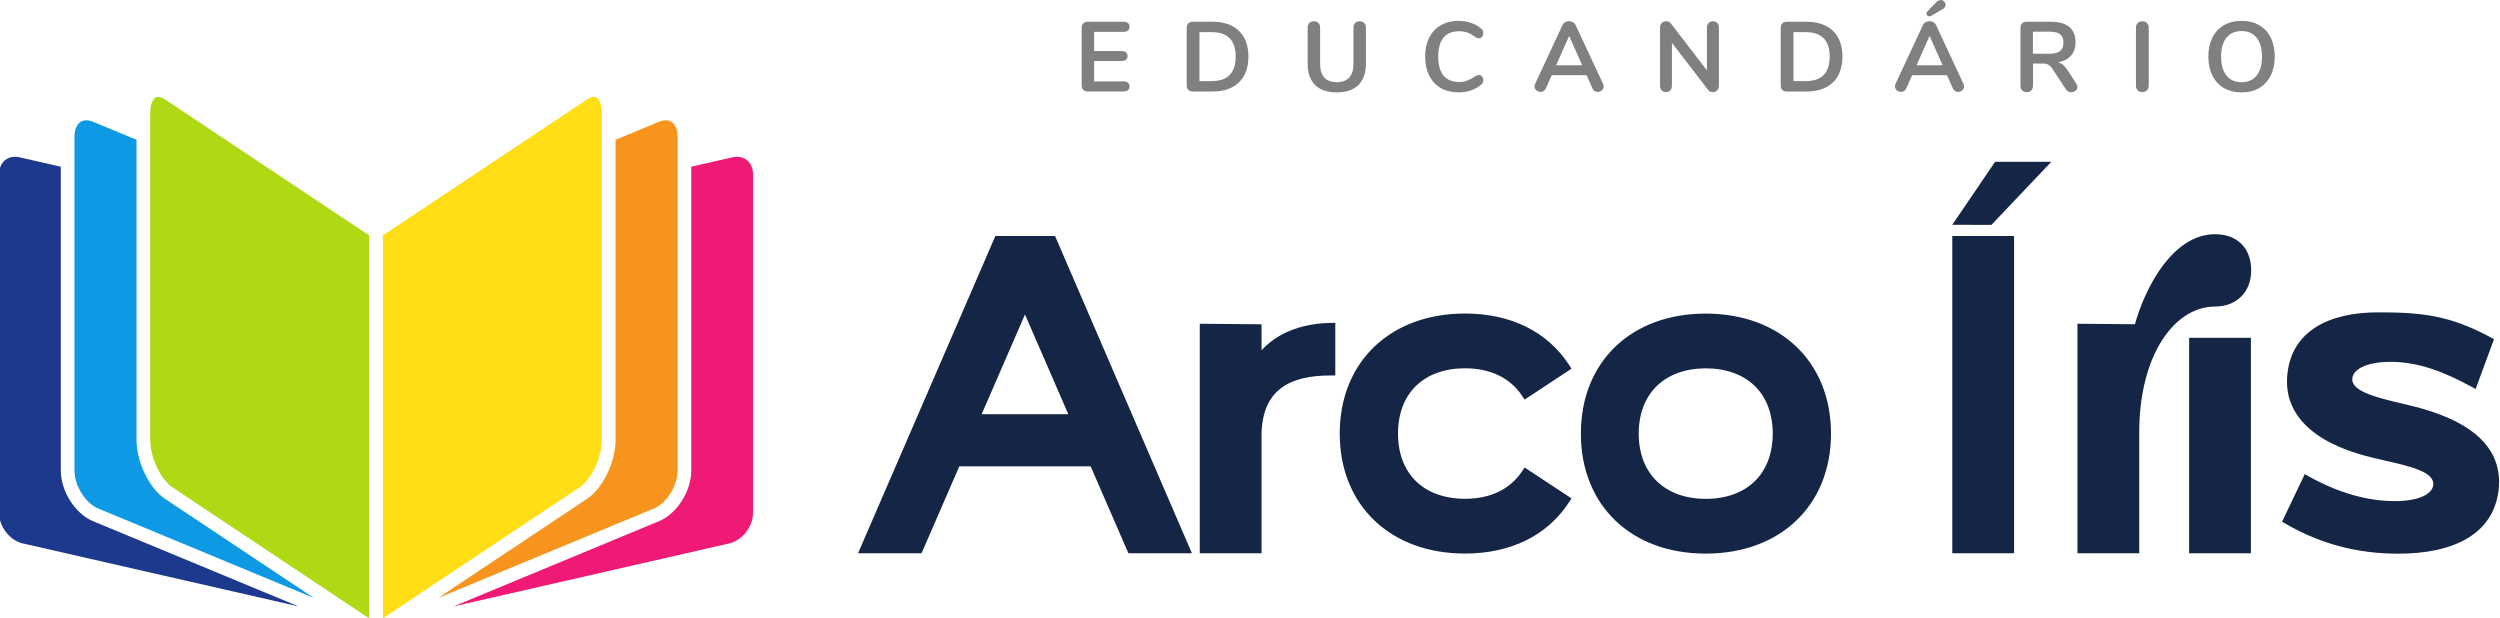
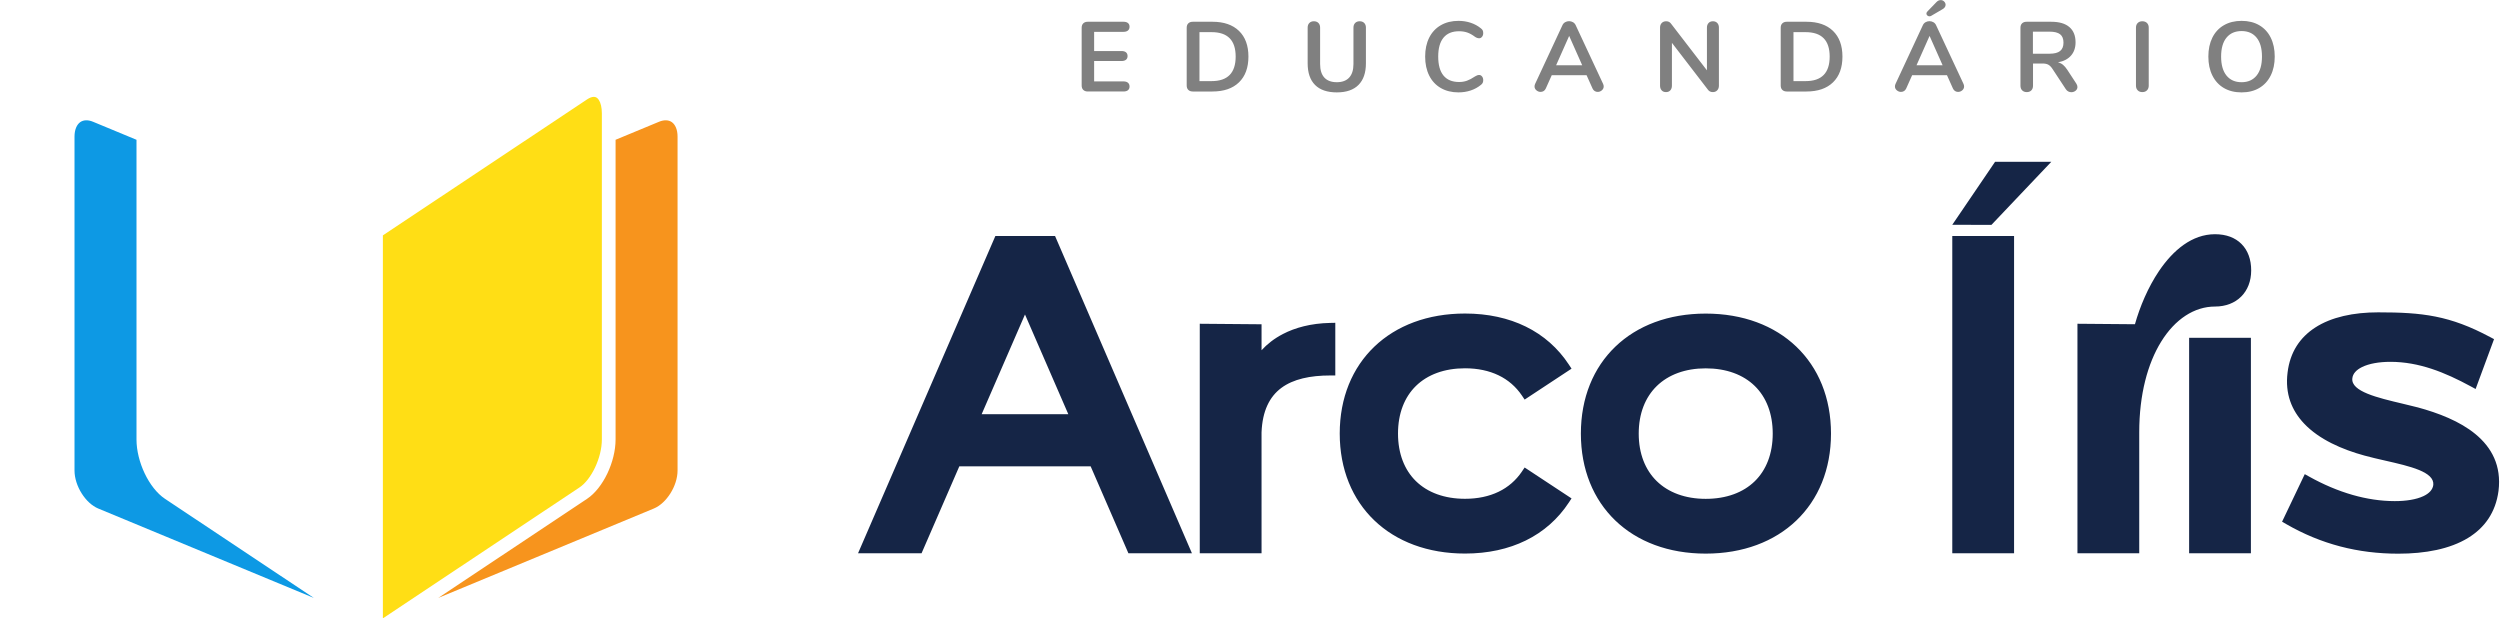
<svg xmlns="http://www.w3.org/2000/svg" xml:space="preserve" width="60.238mm" height="14.897mm" version="1.1" style="shape-rendering:geometricPrecision; text-rendering:geometricPrecision; image-rendering:optimizeQuality; fill-rule:evenodd; clip-rule:evenodd" viewBox="0 0 6023.8 1489.7">
  <defs>
    <style type="text/css">
   
    .fil1 {fill:#152546}
    .fil3 {fill:#0D99E4;fill-rule:nonzero}
    .fil2 {fill:#1D398D;fill-rule:nonzero}
    .fil0 {fill:gray;fill-rule:nonzero}
    .fil4 {fill:#AFD915;fill-rule:nonzero}
    .fil5 {fill:#EF1A76;fill-rule:nonzero}
    .fil6 {fill:#F7941D;fill-rule:nonzero}
    .fil7 {fill:#FFDE15;fill-rule:nonzero}
   
  </style>
  </defs>
  <g id="Camada_x0020_1">
    <path class="fil0" d="M2621.08 220.47c-4.61,0 -8.23,-1.27 -10.85,-3.82 -2.63,-2.53 -3.93,-6.12 -3.93,-10.72l0 -138.96c0,-4.62 1.3,-8.19 3.93,-10.74 2.62,-2.54 6.24,-3.81 10.85,-3.81l86.04 0c4.62,0 8.19,1.04 10.73,3.09 2.55,2.07 3.82,5.01 3.82,8.83 0,3.98 -1.27,7.03 -3.82,9.17 -2.54,2.15 -6.11,3.22 -10.73,3.22l-70.78 0 0 46.25 66.02 0c4.61,0 8.19,1.03 10.73,3.1 2.54,2.05 3.81,5.08 3.81,9.05 0,3.82 -1.27,6.76 -3.81,8.83 -2.54,2.05 -6.12,3.09 -10.73,3.09l-66.02 0 0 49.11 70.78 0c4.62,0 8.19,1.07 10.73,3.21 2.55,2.16 3.82,5.2 3.82,9.18 0,3.82 -1.27,6.76 -3.82,8.82 -2.54,2.07 -6.11,3.1 -10.73,3.1l-86.04 0zm253.07 0c-4.6,0 -8.22,-1.27 -10.84,-3.82 -2.63,-2.53 -3.93,-6.12 -3.93,-10.72l0 -138.96c0,-4.62 1.3,-8.19 3.93,-10.74 2.62,-2.54 6.24,-3.81 10.84,-3.81l47.2 0c27.5,0 48.83,7.35 64.01,22.04 15.17,14.71 22.75,35.32 22.75,61.86 0,26.7 -7.58,47.4 -22.75,62.1 -15.18,14.71 -36.51,22.05 -64.01,22.05l-47.2 0zm45.3 -25.03c38.61,0 57.92,-19.7 57.92,-59.12 0,-39.25 -19.31,-58.87 -57.92,-58.87l-29.32 0 0 117.99 29.32 0zm301.69 27.17c-23.03,0 -40.52,-5.96 -52.44,-17.87 -11.92,-11.91 -17.87,-29.32 -17.87,-52.2l0 -86.06c0,-4.61 1.35,-8.3 4.05,-11.08 2.71,-2.78 6.35,-4.18 10.95,-4.18 4.63,0 8.27,1.4 10.98,4.18 2.7,2.78 4.04,6.47 4.04,11.08l0 87.72c0,14.46 3.43,25.39 10.26,32.78 6.84,7.38 16.85,11.09 30.03,11.09 13.04,0 22.98,-3.74 29.81,-11.2 6.83,-7.48 10.24,-18.37 10.24,-32.67l0 -87.72c0,-4.61 1.36,-8.3 4.06,-11.08 2.7,-2.78 6.35,-4.18 10.96,-4.18 4.61,0 8.27,1.4 10.96,4.18 2.7,2.78 4.05,6.47 4.05,11.08l0 86.06c0,22.72 -5.95,40.08 -17.87,52.08 -11.92,11.99 -29.31,17.99 -52.21,17.99zm293.12 0c-16.2,0 -30.39,-3.49 -42.55,-10.48 -12.14,-6.99 -21.48,-17.01 -28,-30.04 -6.51,-13.02 -9.77,-28.28 -9.77,-45.77 0,-17.48 3.26,-32.69 9.77,-45.64 6.52,-12.96 15.86,-22.93 28,-29.92 12.16,-6.99 26.35,-10.5 42.55,-10.5 10.5,0 20.35,1.56 29.57,4.66 9.21,3.1 17.39,7.59 24.55,13.48 2.07,1.58 3.5,3.25 4.29,4.99 0.8,1.75 1.19,3.89 1.19,6.44 0,3.5 -0.95,6.43 -2.86,8.82 -1.9,2.39 -4.21,3.57 -6.91,3.57 -3.18,0 -6.43,-1.1 -9.77,-3.34 -6.84,-5.07 -13.19,-8.61 -19.07,-10.6 -5.89,-1.99 -12.39,-2.99 -19.54,-2.99 -16.53,0 -29.05,5.18 -37.55,15.51 -8.5,10.32 -12.75,25.51 -12.75,45.52 0,20.19 4.25,35.45 12.75,45.77 8.5,10.32 21.02,15.5 37.55,15.5 6.83,0 13.13,-1.04 18.94,-3.1 5.8,-2.08 12.36,-5.56 19.67,-10.48 1.58,-0.96 3.18,-1.76 4.77,-2.39 1.59,-0.64 3.25,-0.96 5,-0.96 2.7,0 5.01,1.19 6.91,3.58 1.91,2.37 2.86,5.31 2.86,8.82 0,2.38 -0.39,4.49 -1.19,6.31 -0.79,1.83 -2.22,3.54 -4.29,5.12 -7.16,5.88 -15.34,10.38 -24.55,13.48 -9.22,3.1 -19.07,4.64 -29.57,4.64zm348.44 -20.49c0.95,2.06 1.44,4.14 1.44,6.2 0,3.65 -1.48,6.75 -4.42,9.29 -2.94,2.54 -6.32,3.82 -10.13,3.82 -2.55,0 -4.92,-0.68 -7.16,-2.03 -2.22,-1.36 -3.96,-3.46 -5.24,-6.32l-14.3 -31.94 -83.91 0 -14.29 31.94c-1.28,2.86 -3.03,4.96 -5.25,6.32 -2.23,1.35 -4.7,2.03 -7.4,2.03 -3.65,0 -6.99,-1.28 -10.01,-3.82 -3.01,-2.54 -4.53,-5.64 -4.53,-9.29 0,-2.06 0.48,-4.14 1.43,-6.2l65.79 -141.36c1.43,-3.18 3.61,-5.6 6.55,-7.27 2.95,-1.67 6.09,-2.5 9.43,-2.5 3.33,0 6.48,0.83 9.41,2.5 2.94,1.67 5.13,4.09 6.56,7.27l66.03 141.36zm-50.31 -44.82l-31.46 -70.79 -31.47 70.79 62.93 0zm314.82 -106.08c4.45,0 7.99,1.4 10.61,4.18 2.62,2.78 3.94,6.47 3.94,11.08l0 139.94c0,4.6 -1.35,8.33 -4.06,11.19 -2.7,2.86 -6.2,4.3 -10.49,4.3 -5.08,0 -8.98,-1.84 -11.68,-5.49l-87.01 -113.22 0 103.22c0,4.6 -1.27,8.33 -3.8,11.19 -2.55,2.86 -6.05,4.3 -10.5,4.3 -4.44,0 -7.95,-1.44 -10.48,-4.3 -2.55,-2.86 -3.82,-6.59 -3.82,-11.19l0 -139.94c0,-4.61 1.35,-8.3 4.06,-11.08 2.7,-2.78 6.27,-4.18 10.72,-4.18 4.92,0 8.74,1.82 11.45,5.49l86.75 112.75 0 -102.98c0,-4.61 1.33,-8.3 3.94,-11.08 2.62,-2.78 6.08,-4.18 10.37,-4.18zm178.23 169.25c-4.61,0 -8.22,-1.27 -10.85,-3.82 -2.63,-2.53 -3.93,-6.12 -3.93,-10.72l0 -138.96c0,-4.62 1.3,-8.19 3.93,-10.74 2.63,-2.54 6.24,-3.81 10.85,-3.81l47.19 0c27.5,0 48.83,7.35 64.02,22.04 15.16,14.71 22.75,35.32 22.75,61.86 0,26.7 -7.59,47.4 -22.75,62.1 -15.19,14.71 -36.52,22.05 -64.02,22.05l-47.19 0zm45.29 -25.03c38.61,0 57.92,-19.7 57.92,-59.12 0,-39.25 -19.31,-58.87 -57.92,-58.87l-29.31 0 0 117.99 29.31 0zm380.37 6.68c0.94,2.06 1.43,4.14 1.43,6.2 0,3.65 -1.48,6.75 -4.42,9.29 -2.94,2.54 -6.32,3.82 -10.13,3.82 -2.55,0 -4.92,-0.68 -7.15,-2.03 -2.22,-1.36 -3.97,-3.46 -5.24,-6.32l-14.31 -31.94 -83.9 0 -14.3 31.94c-1.27,2.86 -3.03,4.96 -5.25,6.32 -2.22,1.35 -4.69,2.03 -7.4,2.03 -3.64,0 -6.97,-1.28 -10,-3.82 -3.02,-2.54 -4.54,-5.64 -4.54,-9.29 0,-2.06 0.48,-4.14 1.43,-6.2l65.8 -141.36c1.43,-3.18 3.61,-5.6 6.55,-7.27 2.95,-1.67 6.08,-2.5 9.42,-2.5 3.34,0 6.48,0.83 9.42,2.5 2.94,1.67 5.12,4.09 6.55,7.27l66.04 141.36zm-50.31 -44.82l-31.46 -70.79 -31.47 70.79 62.93 0zm-27.87 -118.94c-1.28,0.62 -2.55,0.95 -3.83,0.95 -2.06,0 -3.82,-0.68 -5.25,-2.03 -1.42,-1.35 -2.14,-2.9 -2.14,-4.64 0,-1.75 0.88,-3.51 2.62,-5.26l21.7 -22.4c3.01,-3.18 6.44,-4.76 10.24,-4.76 3.18,0 5.93,1.14 8.23,3.45 2.31,2.3 3.46,4.97 3.46,7.99 0,2.06 -0.67,4.05 -2.03,5.96 -1.35,1.9 -3.38,3.57 -6.08,5l-26.92 15.74zm349.84 162.8c1.91,2.86 2.87,5.65 2.87,8.35 0,3.65 -1.48,6.67 -4.42,9.05 -2.94,2.38 -6.4,3.58 -10.37,3.58 -2.54,0 -4.96,-0.6 -7.28,-1.79 -2.29,-1.19 -4.24,-2.98 -5.84,-5.36l-31.69 -48.16c-3.19,-5.07 -6.56,-8.66 -10.13,-10.73 -3.59,-2.05 -8.22,-3.09 -13.95,-3.09l-23.36 0 0 53.41c0,4.76 -1.35,8.53 -4.05,11.31 -2.7,2.78 -6.37,4.18 -10.97,4.18 -4.61,0 -8.31,-1.4 -11.09,-4.18 -2.76,-2.78 -4.16,-6.55 -4.16,-11.31l0 -139.45c0,-4.62 1.3,-8.19 3.92,-10.74 2.63,-2.54 6.24,-3.81 10.86,-3.81l59.59 0c19.06,0 33.57,4.25 43.5,12.75 9.93,8.51 14.9,20.77 14.9,36.83 0,13.03 -3.69,23.71 -11.08,32.06 -7.39,8.34 -17.85,13.72 -31.35,16.09 4.6,1.11 8.66,3.09 12.15,5.95 3.5,2.88 6.91,6.84 10.26,11.93l21.69 33.13zm-64.36 -71.75c11.61,0 20.1,-2.19 25.51,-6.56 5.39,-4.37 8.09,-11.08 8.09,-20.14 0,-9.21 -2.7,-15.93 -8.09,-20.14 -5.41,-4.21 -13.9,-6.32 -25.51,-6.32l-40.05 0 0 53.16 40.05 0zm223.52 92.5c-4.62,0 -8.31,-1.44 -11.09,-4.3 -2.78,-2.86 -4.17,-6.59 -4.17,-11.19l0 -139.94c0,-4.61 1.39,-8.3 4.17,-11.08 2.78,-2.78 6.47,-4.18 11.09,-4.18 4.76,0 8.53,1.4 11.31,4.18 2.79,2.78 4.19,6.47 4.19,11.08l0 139.94c0,4.6 -1.4,8.33 -4.19,11.19 -2.78,2.86 -6.55,4.3 -11.31,4.3zm239.24 0.7c-16.36,0 -30.54,-3.49 -42.55,-10.48 -11.99,-6.99 -21.25,-17.01 -27.76,-30.04 -6.52,-13.02 -9.77,-28.28 -9.77,-45.77 0,-17.48 3.21,-32.69 9.65,-45.64 6.44,-12.96 15.69,-22.93 27.78,-29.92 12.07,-6.99 26.29,-10.5 42.65,-10.5 16.38,0 30.56,3.51 42.56,10.5 12,6.99 21.22,16.96 27.64,29.92 6.45,12.95 9.66,28.16 9.66,45.64 0,17.49 -3.26,32.75 -9.76,45.77 -6.53,13.03 -15.78,23.05 -27.78,30.04 -11.99,6.99 -26.1,10.48 -42.32,10.48zm0 -24.54c15.42,0 27.47,-5.32 36.13,-15.98 8.65,-10.65 12.99,-25.9 12.99,-45.77 0,-19.86 -4.34,-35.07 -12.99,-45.64 -8.66,-10.57 -20.71,-15.86 -36.13,-15.86 -15.56,0 -27.68,5.29 -36.34,15.86 -8.67,10.57 -13,25.78 -13,45.64 0,19.87 4.33,35.12 13,45.77 8.66,10.66 20.78,15.98 36.34,15.98z" />
    <path class="fil1" d="M2469.73 757.75l-104.42 240.29 208.82 0 -104.4 -240.29zm2337.45 -367.87l135.46 0 -144.27 152.01 -94.3 -0.28 103.11 -151.73zm-815.19 540.3c-27.71,27.06 -43.47,66.28 -43.47,114.6 0,48.26 15.76,87.53 43.47,114.56 28.03,27.34 68.64,42.65 117.98,42.65 49.72,0 90.28,-15.22 118.14,-42.42 27.73,-27.05 43.31,-66.4 43.31,-114.79 0,-48.43 -15.58,-87.76 -43.31,-114.8 -27.86,-27.2 -68.42,-42.43 -118.14,-42.43 -49.34,0 -89.95,15.3 -117.98,42.63zm-99.68 324.17c-52.93,-50.79 -83.16,-123.12 -83.16,-209.57 0,-86.47 30.23,-158.8 83.16,-209.6 52.73,-50.61 127.79,-79.58 217.66,-79.58 89.95,0 165.32,29 218.29,79.67 53.13,50.79 83.57,123.09 83.57,209.51 0,86.39 -30.44,158.7 -83.57,209.49 -52.97,50.67 -128.34,79.67 -218.29,79.67 -89.87,0 -164.93,-28.96 -217.66,-79.59zm-281.5 -69.41c23,-11.07 41.97,-27.53 56.23,-48.67l6.62 -9.83 113 74.49 -6.56 9.99c-25.88,39.37 -60.86,70.47 -103.96,91.54 -41.63,20.36 -90.67,31.33 -146.16,31.33 -89.96,0 -165.33,-29 -218.3,-79.67 -53.12,-50.79 -83.58,-123.1 -83.58,-209.49 0,-86.42 30.46,-158.72 83.58,-209.51 52.97,-50.67 128.34,-79.67 218.3,-79.67 55.49,0 104.53,10.98 146.16,31.32 43.1,21.07 78.08,52.19 103.96,91.53l6.56 10 -113 74.49 -6.62 -9.83c-14.26,-21.13 -33.23,-37.6 -56.23,-48.66 -22.94,-11.04 -50.09,-16.9 -80.83,-16.9 -49.73,0 -90.28,15.23 -118.16,42.43 -27.72,27.04 -43.3,66.37 -43.3,114.8 0,48.39 15.58,87.74 43.3,114.79 27.88,27.2 68.43,42.42 118.16,42.42 30.74,0 57.89,-5.85 80.83,-16.9zm-571.1 -143.14l0.03 291.29 -148.87 0 0 -553 148.87 1.26 0 62.55c13.11,-14.42 30.19,-28.08 51.59,-39.15 29.41,-15.23 67.08,-25.69 113.84,-26.68l12.27 -0.26 0 126.89 -12.03 0c-48.28,0 -89.25,8.57 -118.14,30.12 -28.23,21.05 -45.52,55.27 -47.56,106.98zm2966.13 -214.87l-40.79 110.37 -12.2 -6.61c-30.66,-16.62 -61.79,-31.44 -93.89,-42 -31.75,-10.46 -64.63,-16.86 -99.23,-16.86 -27.6,0 -51.49,4.33 -68.31,12.56 -13.72,6.72 -22.33,15.96 -23.43,27.34l0 0.14c-3.32,31.33 60.52,46.46 121.02,60.76 11.74,2.79 23.49,5.59 36.13,8.87l0.15 0c49.97,13.56 101.5,33.3 139.2,64.34 39.12,32.26 63.21,76.17 55.74,137.01 -6.97,52.37 -33.79,89.04 -73.31,113.25 -43.9,26.91 -103.37,38.01 -168.14,38.01 -48.54,0 -95.04,-5.7 -140,-17.49 -44.9,-11.76 -88.22,-29.63 -130.41,-53.99l-9.67 -5.56 54.68 -114.6 11.19 6.22c32.89,18.33 68.09,33.58 104.52,43.97 32.98,9.38 67.02,14.78 101.21,14.78 26.99,0 51.79,-3.82 69.3,-12.14 13.28,-6.28 22.08,-15.22 23.5,-26.96 2.84,-31.39 -56.04,-44.84 -115.97,-58.49 -16.68,-3.8 -33.48,-7.64 -49.8,-12.1 -53.94,-14.7 -109.47,-38.89 -145.72,-77.33 -29.42,-31.17 -46.21,-71.39 -39.66,-122.87 5.92,-49.26 30.04,-84.54 66.21,-108.09 39.33,-25.61 92.73,-36.87 151.94,-36.87 53.58,0 96.58,1.89 138.54,10.29 42.09,8.42 82.8,23.34 131.56,49.36l9.25 4.91 -3.61 9.78zm-594.25 506.16l-136.85 0 0 -519.09 148.88 0 0 519.09 -12.03 0zm-257.05 -291.29l0 291.29 -148.88 0 0 -553 138.53 1.16c12.01,-42.59 31.64,-89.16 57.77,-127.9 34.35,-50.96 80.11,-89 135.18,-89 27.25,0 48.69,8.44 63.64,23.37 15.45,15.41 23.51,37.38 23.51,63.76 0,26.01 -8.69,47.72 -24.03,63.06 -15.41,15.4 -37.1,24.09 -63.12,24.09 -49.8,0 -96.3,30.4 -129.83,84.74 -32.45,52.51 -52.77,127.13 -52.77,218.43zm-313.62 291.29l-136.85 0 0 -764.51 148.88 0 0 764.51 -12.03 0zm-2529.43 -209.43l-90.97 209.43 -153.03 0c110.18,-254.89 220.58,-509.67 330.91,-764.51l143.75 0 329.83 764.51 -153.06 0 -90.95 -209.43 -316.48 0z" />
-     <path class="fil2" d="M146.5 401.69l-99.3 -22.68c-3.7,-0.85 -7.4,-1.26 -11.03,-1.26 -9.3,0 -17.52,2.91 -23.84,8.04 -6.43,5.24 -11.14,12.92 -13.3,22.36 -0.84,3.65 -1.28,7.71 -1.28,12.16l0 815.85c0,16.42 6.48,32.93 16.91,46.29 10.38,13.3 24.52,23.32 39.89,26.83l664.9 151.9 -495.35 -205.42c-21.74,-9.02 -41.27,-27.27 -55.22,-49.41 -13.81,-21.91 -22.38,-47.94 -22.38,-72.78l0 -731.88z" />
    <path class="fil3" d="M328.87 336.8l-104.77 -43.44c-5.7,-2.36 -11.09,-3.49 -16.01,-3.49 -5.64,0 -10.61,1.51 -14.6,4.3 -4.22,2.95 -7.71,7.49 -10.15,13.39 -2.45,5.91 -3.81,13.18 -3.81,21.62l0 804.39c0,18.6 6.6,38.37 17.22,55.24 10.48,16.63 24.66,30.14 40,36.5l519.42 215.41 -358.62 -238.8c-19.4,-12.92 -36.76,-35.51 -49.07,-61.5 -12.1,-25.51 -19.61,-54.73 -19.61,-81.47l0 -722.15z" />
-     <path class="fil4" d="M889.53 1483.03c-0.04,-304.1 -0.08,-608.21 0,-912.31l0 -3.6 -491.98 -327.6c-6.25,-4.17 -11.79,-6.14 -16.39,-6.14 -2.28,0 -4.34,0.53 -6.12,1.55 -2.08,1.19 -4,3.09 -5.68,5.61 -4.71,7.07 -7.46,18.21 -7.46,32.87l0 785.54c0,21.9 6.28,46.09 16.39,67.41 9.88,20.85 23.17,38.57 37.46,48.08l473.78 315.49 0 -6.9z" />
-     <path class="fil5" d="M1092.63 1461.19l664.98 -151.91c15.32,-3.5 29.44,-13.52 39.83,-26.82 10.43,-13.37 16.91,-29.87 16.91,-46.3l0 -815.85c0,-4.45 -0.44,-8.51 -1.27,-12.17 -2.16,-9.43 -6.87,-17.11 -13.31,-22.35 -6.32,-5.13 -14.54,-8.04 -23.84,-8.04 -3.63,0 -7.33,0.41 -11.03,1.26l-99.29 22.68 0 731.88c0,24.84 -8.58,50.87 -22.38,72.78 -13.95,22.13 -33.49,40.39 -55.23,49.41l-495.37 205.43z" />
    <path class="fil6" d="M1055.94 1440.71l519.41 -215.4c15.34,-6.36 29.52,-19.88 40,-36.51 10.63,-16.85 17.23,-36.63 17.23,-55.23l0 -804.39c0,-8.44 -1.36,-15.71 -3.81,-21.62 -2.45,-5.9 -5.93,-10.44 -10.15,-13.39 -4,-2.79 -8.97,-4.3 -14.61,-4.3 -4.92,0 -10.31,1.13 -16.01,3.49l-104.77 43.44 0 722.15c0,26.74 -7.51,55.96 -19.6,81.47 -12.32,25.99 -29.68,48.58 -49.08,61.5l-358.61 238.79z" />
    <path class="fil7" d="M1414.55 239.52l-491.98 327.6 0 922.81 473.79 -315.49c14.28,-9.51 27.57,-27.22 37.46,-48.08 10.1,-21.32 16.38,-45.51 16.38,-67.41l0 -785.54c0,-14.66 -2.75,-25.8 -7.46,-32.87 -1.68,-2.53 -3.6,-4.42 -5.68,-5.61 -1.77,-1.01 -3.84,-1.55 -6.11,-1.55 -4.61,0 -10.15,1.97 -16.4,6.14z" />
  </g>
</svg>